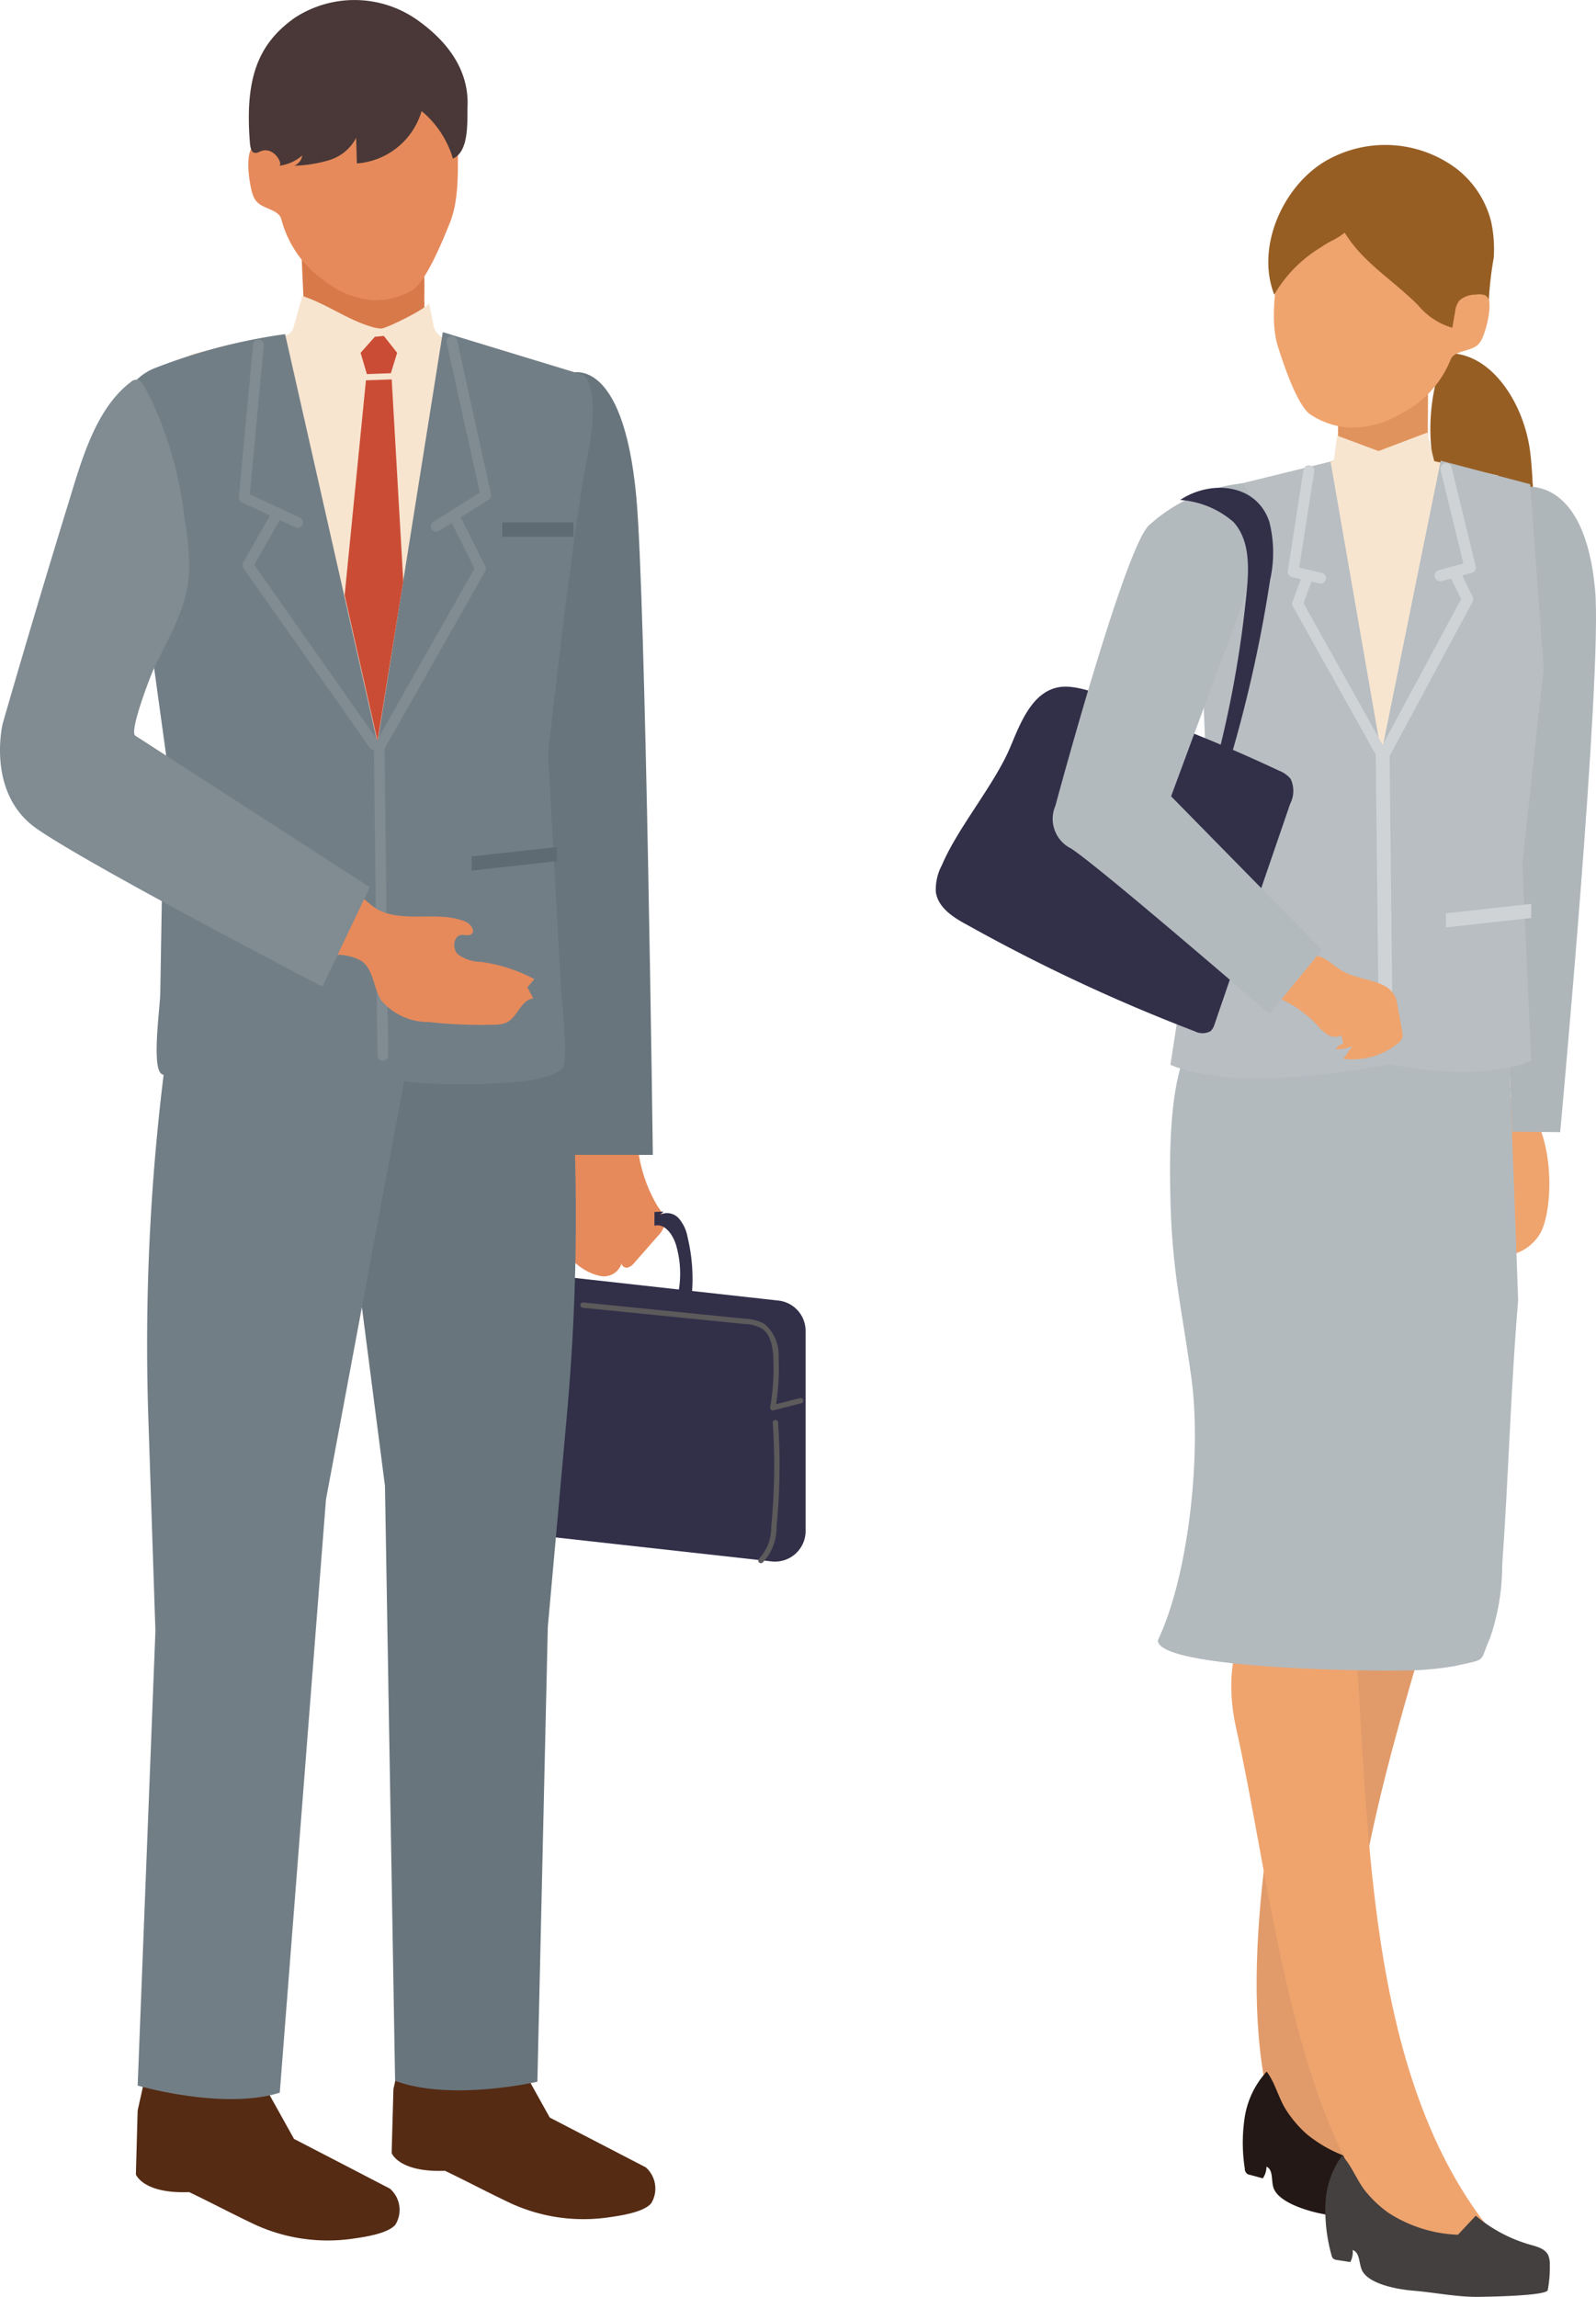
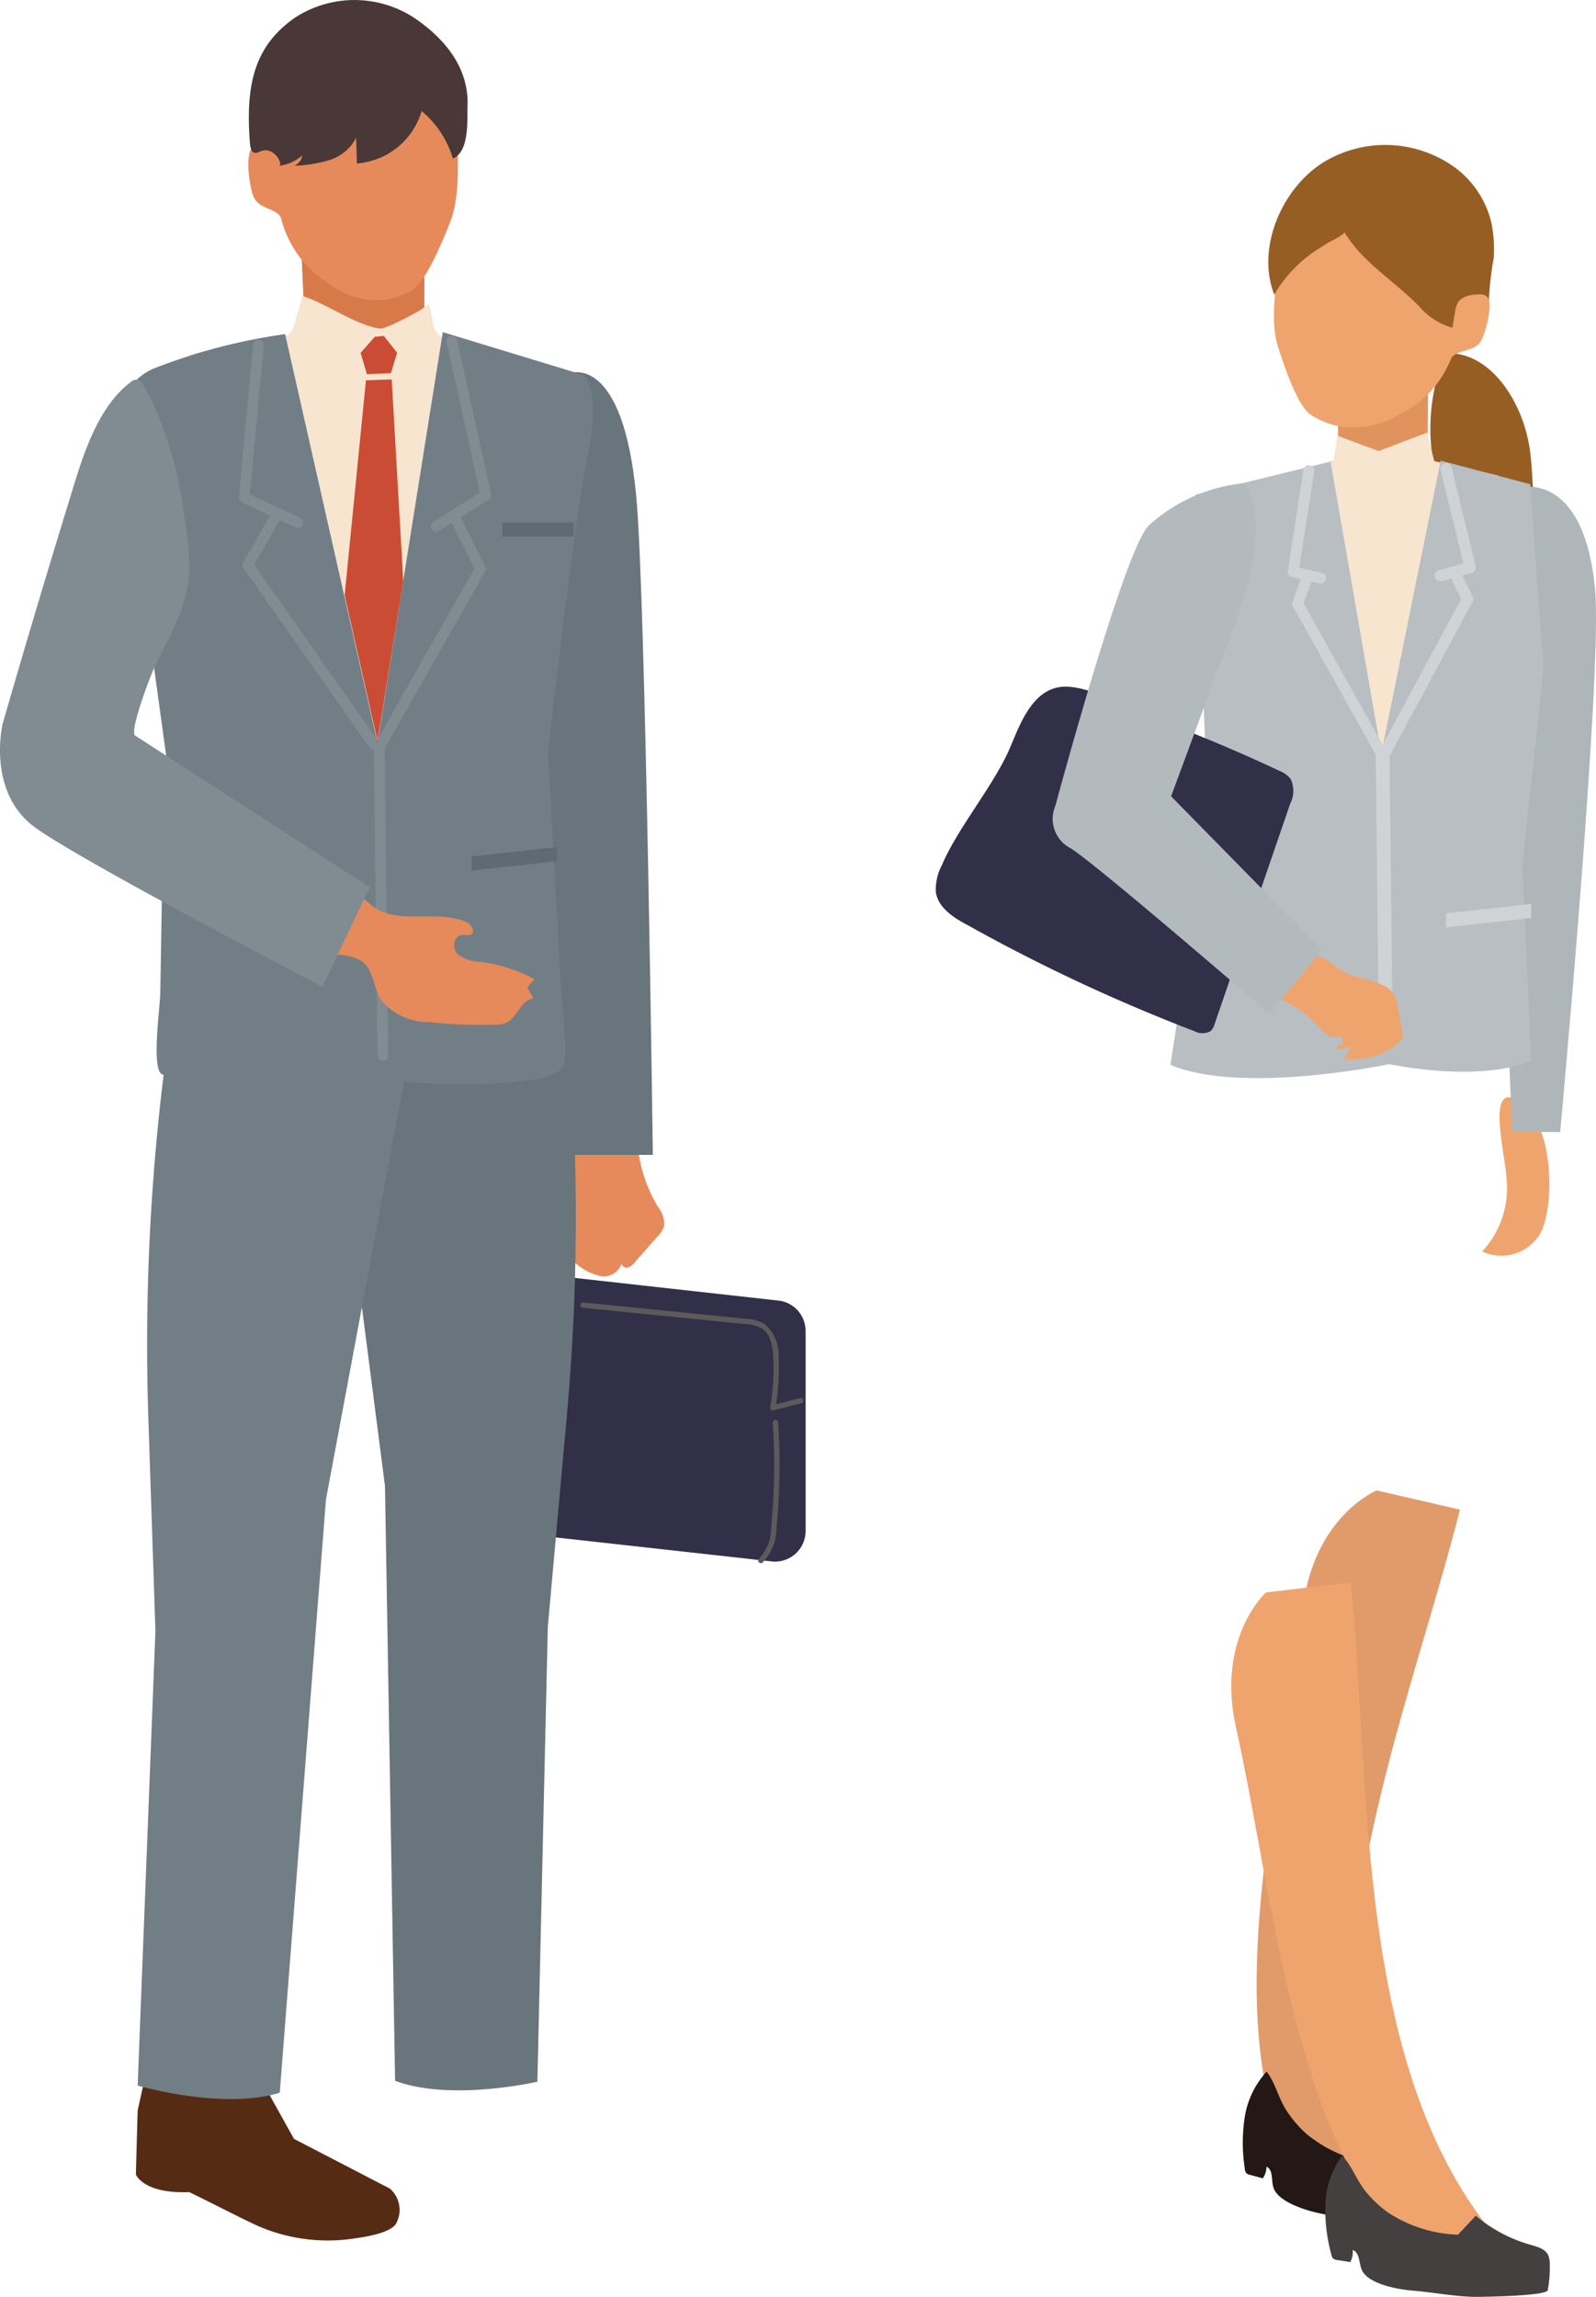
<svg xmlns="http://www.w3.org/2000/svg" id="グループ_14768" data-name="グループ 14768" width="101.645" height="146.283" viewBox="0 0 101.645 146.283">
  <defs>
    <clipPath id="clip-path">
      <rect id="長方形_7350" data-name="長方形 7350" width="101.645" height="146.283" fill="none" />
    </clipPath>
  </defs>
  <g id="グループ_14768-2" data-name="グループ 14768" transform="translate(0 0)" clip-path="url(#clip-path)">
    <path id="パス_17341" data-name="パス 17341" d="M7.137,96.544,6.458,99.6l-.113,4.073S6.8,104.916,9.74,104.8c1.416.677,2.808,1.42,4.224,2.085a11.115,11.115,0,0,0,6.181.882c.7-.1,2.252-.311,2.732-.9a1.8,1.8,0,0,0-.353-2.29l-6.109-3.167-1.7-3.055-.113-2.263-6.788-.453Z" transform="translate(2.309 34.808)" fill="#552b14" fill-rule="evenodd" />
-     <path id="パス_17342" data-name="パス 17342" d="M19.081,95.548,18.4,98.6l-.113,4.073s.453,1.244,3.395,1.131c1.416.677,2.808,1.42,4.224,2.085a11.115,11.115,0,0,0,6.181.882c.7-.1,2.252-.311,2.732-.9a1.8,1.8,0,0,0-.353-2.29l-6.109-3.167-1.7-3.055-.113-2.263-6.788-.453Z" transform="translate(6.656 34.446)" fill="#552b14" fill-rule="evenodd" />
    <path id="パス_17343" data-name="パス 17343" d="M41.172,77.862l-17.53-1.948a1.945,1.945,0,0,1-1.731-1.934V61.235A1.945,1.945,0,0,1,24.073,59.3L41.6,61.249a1.946,1.946,0,0,1,1.731,1.934V75.928a1.946,1.946,0,0,1-2.161,1.934" transform="translate(7.975 21.579)" fill="#322f49" fill-rule="evenodd" />
    <path id="パス_17344" data-name="パス 17344" d="M32.508,58.255a1.657,1.657,0,0,1,.355,1.189,1.539,1.539,0,0,1-.385.608l-1.494,1.7a.854.854,0,0,1-.451.326c-.187.034-.412-.124-.364-.308a1.183,1.183,0,0,1-1.343.846,3.438,3.438,0,0,1-1.552-.782,3.133,3.133,0,0,1-1.3-1.489,3.518,3.518,0,0,1,.134-1.732,13.828,13.828,0,0,0,.065-5.785,1.155,1.155,0,0,1,.04-.857,1.11,1.11,0,0,1,.848-.367l2.533-.3a2.277,2.277,0,0,1,1.57.19c.753.516-.046,1.942.005,2.676a9.318,9.318,0,0,0,1.337,4.089" transform="translate(9.43 18.653)" fill="#e68a5b" fill-rule="evenodd" />
    <path id="パス_17345" data-name="パス 17345" d="M27.578,17.444s3.362-1.318,4.224,7.844c.6,6.412,1.056,41.938,1.056,41.938h-7.09l-1.81-39.071s0-7.845,3.62-10.711" transform="translate(8.72 6.325)" fill="#68757d" fill-rule="evenodd" />
    <path id="パス_17346" data-name="パス 17346" d="M30.708,49.216a140.759,140.759,0,0,1-.177,23.107l-1.219,13.53-.664,28.964s-5.512,1.274-9.062-.06l-.644-37.878L15.32,48.8Z" transform="translate(5.576 17.76)" fill="#68757d" fill-rule="evenodd" />
    <path id="パス_17347" data-name="パス 17347" d="M8.238,49.279A140.794,140.794,0,0,0,7.107,72.36l.451,13.577-1.131,28.95s5.43,1.584,9.051.453L18.42,77.563l5.2-27.832Z" transform="translate(2.34 17.936)" fill="#727e86" fill-rule="evenodd" />
    <path id="パス_17348" data-name="パス 17348" d="M11.032,18.1c1.2-.254,2.4-.447,3.578-.8a1.087,1.087,0,0,0,.6-.337,1.088,1.088,0,0,0,.142-.636c.01-.951-.134-3.264-.151-4.144-.015-.822-.083-.5.588-.682a9.909,9.909,0,0,1,2.845.314c.807.089,3.842.041,4.024.258.5.6.315,2.35.359,3.08a10,10,0,0,0,.1,1.788c.2.76.8.979,1.569,1.234a2.289,2.289,0,0,1,.652.278c.937.692-.131,3.494-.386,4.4a27.211,27.211,0,0,1-1.781,4.62,30.911,30.911,0,0,1-5.523,7.8c-.537.554-2.781-2.473-2.915-2.684-2.762-4.407-3.44-9.467-3.7-14.493" transform="translate(4.015 4.168)" fill="#d8794a" fill-rule="evenodd" />
    <path id="パス_17349" data-name="パス 17349" d="M12.432,8.162c1.177.169.806-1.42.938-2.72s1.133-1.8,3-2.417,7.076-.371,7.809.311.937,2.724.8,4.088.2,3.905-.536,5.763-1.6,3.718-2.334,4.276a4.66,4.66,0,0,1-2.6.682,5.676,5.676,0,0,1-3.072-1.24A6.874,6.874,0,0,1,13.7,13c-.172-.655-1.165-.638-1.6-1.161a1.47,1.47,0,0,1-.243-.479c-.168-.5-.724-3.384.576-3.2" transform="translate(4.22 0.972)" fill="#e68a5b" fill-rule="evenodd" />
    <path id="パス_17350" data-name="パス 17350" d="M22.621,7.074A6.194,6.194,0,0,1,24.614,10.1c1.073-.45.9-2.471.934-3.377.064-1.8-.78-3.694-3.08-5.364a6.943,6.943,0,0,0-7.953-.206c-2.336,1.667-3.152,3.875-2.829,7.927.052.707.291.739.626.581.9-.436,1.544.865,1.223.9a2.82,2.82,0,0,0,1.487-.659.842.842,0,0,1-.509.652,8.539,8.539,0,0,0,2.24-.36,2.877,2.877,0,0,0,1.7-1.414L18.5,10.41a4.662,4.662,0,0,0,4.122-3.336" transform="translate(4.229 0)" fill="#493837" fill-rule="evenodd" />
    <path id="パス_17351" data-name="パス 17351" d="M9.384,31.5c.576,8.139.007,16.333-.54,24.486a1.523,1.523,0,0,0,.091.8c.244.471.873.55,1.4.566,6.456.211,12.915.188,19.374.165.8,0,.8,0,.906-.75a12.532,12.532,0,0,0,0-2.036c-.045-1.238-.161-2.471-.247-3.707a124.906,124.906,0,0,1,.891-22.59,40.777,40.777,0,0,0,.409-7.708,3.416,3.416,0,0,0-.288-1.292c-1.2-2.38-4.943-1.444-6.587-3.316a1.034,1.034,0,0,1-.192-.491q-.139-.685-.277-1.369c.05.252-2.68,1.63-3.044,1.634a2.325,2.325,0,0,1-.678-.132c-1.5-.45-2.822-1.443-4.341-1.94l-.516,1.817a1.141,1.141,0,0,1-.28.558,1.132,1.132,0,0,1-.5.213c-1.461.359-3.085.3-4.493.827-.749.194-1.59.175-1.989.963a3.479,3.479,0,0,0-.246,1.691c.09,2.866.558,5.7.866,8.553q.166,1.528.273,3.059" transform="translate(2.998 5.031)" fill="#f7e5d0" fill-rule="evenodd" />
    <path id="パス_17352" data-name="パス 17352" d="M16.111,15.636l5.883,26.022,4.16-26.15,8.964,2.731s1.138.812.244,5.194-2.507,18.9-2.507,18.9l.462,8.357q.178,3.239.357,6.477c.079,1.416.539,4.852.052,5.272-.857.741-2.787.8-3.9.9-.66.056-8.808.413-8.319-1.283,0,0-.415,1.435-3.47,1.323-2.9-.181-5.744-.277-8.639-.376a2.276,2.276,0,0,1-1.154-.248c-.645-.412-.1-4.235-.083-5.15l.11-6.622c.05-2.957.213-5.576.262-8.534L5.66,21.6a3.469,3.469,0,0,1,2.192-3.815,36.811,36.811,0,0,1,8.259-2.15" transform="translate(2.047 5.644)" fill="#727e86" fill-rule="evenodd" />
-     <path id="パス_17353" data-name="パス 17353" d="M30.877,56.793A1.006,1.006,0,0,1,32.106,57a2.5,2.5,0,0,1,.565,1.211,11.3,11.3,0,0,1,.259,3.737,1.147,1.147,0,0,0-.842-.259,6.426,6.426,0,0,0-.16-3.01c-.2-.648-.716-1.38-1.369-1.208l0-.874.581-.029" transform="translate(11.121 20.59)" fill="#322f49" fill-rule="evenodd" />
    <path id="パス_17354" data-name="パス 17354" d="M39.351,67.693a.174.174,0,0,1-.116-.045.168.168,0,0,1-.052-.154,14.221,14.221,0,0,0,.2-3.162c-.046-.974-.281-1.564-.738-1.86a2.44,2.44,0,0,0-1.1-.284L27.258,61.155a.17.17,0,0,1,.016-.34h.018L37.578,61.85a2.712,2.712,0,0,1,1.251.337,2.585,2.585,0,0,1,.892,2.129,14.534,14.534,0,0,1-.16,2.978l1.53-.39a.17.17,0,1,1,.083.33l-1.781.454a.143.143,0,0,1-.042.005" transform="translate(9.865 22.134)" fill="#5c5a5a" />
    <path id="パス_17355" data-name="パス 17355" d="M35.574,75.423a.173.173,0,0,1-.132-.063.17.17,0,0,1,.025-.24,2.88,2.88,0,0,0,.762-2.013,39.98,39.98,0,0,0,.1-6.627.17.17,0,0,1,.158-.181c.108.012.176.064.183.158a40.376,40.376,0,0,1-.1,6.685,3.172,3.172,0,0,1-.887,2.244.168.168,0,0,1-.108.038" transform="translate(12.885 24.13)" fill="#5c5a5a" />
    <path id="パス_17356" data-name="パス 17356" d="M14.89,27.846a.357.357,0,0,1-.143-.031l-3.395-1.585a.34.34,0,0,1-.2-.341l.906-9.729a.338.338,0,0,1,.371-.308.341.341,0,0,1,.308.372l-.884,9.49,3.175,1.481a.341.341,0,0,1-.143.651" transform="translate(4.06 5.768)" fill="#808b92" />
    <path id="パス_17357" data-name="パス 17357" d="M19.7,39.09a.337.337,0,0,1-.278-.145L11.384,27.518a.338.338,0,0,1-.016-.366l1.81-3.168a.34.34,0,1,1,.591.338l-1.7,2.98,7.907,11.25a.341.341,0,0,1-.277.537" transform="translate(4.121 8.666)" fill="#808b92" />
    <path id="パス_17358" data-name="パス 17358" d="M20.454,28.148a.338.338,0,0,1-.18-.625l2.965-1.854L21.124,16.1a.339.339,0,1,1,.662-.146l2.166,9.8a.337.337,0,0,1-.15.36L20.634,28.1a.335.335,0,0,1-.18.052" transform="translate(7.321 5.71)" fill="#808b92" />
    <path id="パス_17359" data-name="パス 17359" d="M17.854,39.043A.344.344,0,0,1,17.688,39a.339.339,0,0,1-.128-.461l6.285-11.082-1.466-2.931a.339.339,0,0,1,.606-.3l1.547,3.092a.339.339,0,0,1-.008.319L18.149,38.871a.338.338,0,0,1-.295.172" transform="translate(6.375 8.748)" fill="#808b92" />
    <path id="パス_17360" data-name="パス 17360" d="M18.026,54.934a.341.341,0,0,1-.341-.337L17.46,35.024a.342.342,0,0,1,.337-.345h0a.342.342,0,0,1,.341.337l.225,19.573a.341.341,0,0,1-.337.345Z" transform="translate(6.355 12.622)" fill="#808b92" />
    <path id="パス_17361" data-name="パス 17361" d="M19.279,43.153c1.672.76,3.724,0,5.424.689.34.139.683.6.386.81-.172.123-.411.02-.621.044-.518.056-.606.861-.236,1.228a2.441,2.441,0,0,0,1.453.484,10.188,10.188,0,0,1,3.421,1.1q-.219.262-.441.522c.125.237.25.476.374.713-.779.075-1,1.184-1.7,1.529a1.961,1.961,0,0,1-.806.142,30.062,30.062,0,0,1-4.145-.172,3.93,3.93,0,0,1-3.024-1.367c-.513-.8-.486-1.953-1.252-2.514a3.176,3.176,0,0,0-1.574-.4,9.235,9.235,0,0,1-2.991-.855c-.188-.09,1.232-4.1,1.9-4.277,1.2-.325,2.848,1.88,3.837,2.328" transform="translate(4.924 14.847)" fill="#e68a5b" fill-rule="evenodd" />
    <path id="パス_17362" data-name="パス 17362" d="M9.2,18.188a1.416,1.416,0,0,0-.325-.415.485.485,0,0,0-.529.094c-2.251,1.684-3.156,5.017-3.95,7.595C1.979,33.308.169,39.643.169,39.643S-.887,44.018,2.28,46.28,20.534,56.387,20.534,56.387l3.017-6.336L8.616,40.4c-.4-.258.944-3.748,1.161-4.219.938-2.035,2.109-3.781,2.259-6.1a15.865,15.865,0,0,0-.289-3.523,23.909,23.909,0,0,0-2.18-7.687c-.075-.138-.22-.431-.371-.683" transform="translate(0 6.452)" fill="#808b92" fill-rule="evenodd" />
    <path id="パス_17363" data-name="パス 17363" d="M17.743,15.741l-.906,1.019.4,1.357,1.528-.057.4-1.3-.848-1.075Z" transform="translate(6.128 5.709)" fill="#cb4c34" fill-rule="evenodd" />
    <path id="パス_17364" data-name="パス 17364" d="M17.449,17.773l1.641-.056.735,12.84L18.184,40.741l-2.092-9.278Z" transform="translate(5.857 6.448)" fill="#cb4c34" fill-rule="evenodd" />
    <rect id="長方形_7349" data-name="長方形 7349" width="4.526" height="0.906" transform="translate(31.998 33.272)" fill="#5f6b72" />
    <path id="パス_17365" data-name="パス 17365" d="M27.453,40.451l-5.431.6v-.9l5.431-.6Z" transform="translate(8.015 14.393)" fill="#5f6b72" fill-rule="evenodd" />
    <path id="パス_17366" data-name="パス 17366" d="M66.321,69.591s-3.961,1.624-4.693,7.446c-1.161,9.233-4.077,20.7-2.491,29.925.574,3.344,3.347,6.458,7,5.832-4.575-13,2.293-29.339,5.489-41.98Z" transform="translate(21.355 25.328)" fill="#e19b6a" fill-rule="evenodd" />
    <path id="パス_17367" data-name="パス 17367" d="M62.064,100.677a8.706,8.706,0,0,0,4.245,1.893l1.264-1.073a9.359,9.359,0,0,0,3.26,2.231c.411.166.882.351,1.037.767a1.356,1.356,0,0,1,.044.584,7.808,7.808,0,0,1-.316,1.641c-.11.361-3.97-.023-4.408-.067-1.409-.142-2.773-.6-4.172-.88-.854-.169-2.763-.715-3.044-1.686-.134-.461,0-1.109-.435-1.305a1.294,1.294,0,0,1-.233.743l-.8-.218a.368.368,0,0,1-.344-.383,10.718,10.718,0,0,1-.01-3.275,5.575,5.575,0,0,1,1.4-2.922c.543.712.749,1.683,1.243,2.451a7.427,7.427,0,0,0,1.273,1.5" transform="translate(21.119 35.205)" fill="#231815" fill-rule="evenodd" />
    <path id="パス_17368" data-name="パス 17368" d="M59.7,74.525s-3.182,2.864-1.91,8.593c2.019,9.083,3.134,20.859,7.739,29.014,1.668,2.954,5.328,4.953,8.559,3.13-8.687-10.7-7.727-28.395-8.979-41.374Z" transform="translate(20.926 26.892)" fill="#efa46e" fill-rule="evenodd" />
    <path id="パス_17369" data-name="パス 17369" d="M72.981,59.76a2.858,2.858,0,0,1-3.775,1.289,5.869,5.869,0,0,0,1.552-4.6c-.042-1.541-1.491-6.769,1.079-4.759,1.862,1.455,2,6.207,1.144,8.069" transform="translate(25.188 18.648)" fill="#efa46e" fill-rule="evenodd" />
    <path id="パス_17370" data-name="パス 17370" d="M67.125,24.219a12.7,12.7,0,0,1,.472-7.375.614.614,0,0,1,.136-.235.636.636,0,0,1,.5-.108c2.2.192,3.7,2.308,4.391,4.176a9.545,9.545,0,0,1,.49,1.9c.087.578.12,1.163.165,1.747a10.67,10.67,0,0,0,.848,3.874A4.432,4.432,0,0,0,77.1,30.71a14.057,14.057,0,0,1-4.65-.411,6.276,6.276,0,0,1-1.619-.537A5.88,5.88,0,0,1,68.791,27.6q-.591-.933-1.09-1.916a6.206,6.206,0,0,1-.576-1.468" transform="translate(24.31 6.004)" fill="#975e24" fill-rule="evenodd" />
    <path id="パス_17371" data-name="パス 17371" d="M71.621,22.769s4-1,4.682,6.544c.479,5.279-2.226,34.52-2.226,34.52L71.021,63.8,69.673,31.637s-1.118-6.525,1.948-8.868" transform="translate(25.286 8.271)" fill="#afb6ba" fill-rule="evenodd" />
-     <path id="パス_17372" data-name="パス 17372" d="M56.925,48.191c-2.249,1.439-2.113,8.2-2.066,10.552.093,4.688.686,6.917,1.335,11.565s-.105,12.472-2.131,16.744c0,1.841,13.854,1.965,15.323,1.922a19.4,19.4,0,0,0,3.679-.3c2.016-.461,1.446-.181,2.146-1.742a14.272,14.272,0,0,0,.783-4.687c.4-5.611.548-11.244,1.016-16.852,0,0-.582-15.928-.6-16.41C76.4,48.8,64.35,48.4,63.432,48.354c-1.459-.07-4.912-.881-6.259-.3a1.734,1.734,0,0,0-.248.132" transform="translate(19.677 17.414)" fill="#b3babe" fill-rule="evenodd" />
    <path id="パス_17373" data-name="パス 17373" d="M63.307,18.23l-.044,4.6-2.991,1.024,1.743,11.3L68.5,34.7l3.441-11.174-2.954-.683.029-5.206Z" transform="translate(21.936 6.42)" fill="#e0935c" fill-rule="evenodd" />
    <path id="パス_17374" data-name="パス 17374" d="M72.468,15.118c-1.218.05-.693-1.417-.711-2.66s-.993-1.8-2.844-2.563-7.187-1.007-8-.43-1.2,2.489-1.193,3.792-.558,3.673.023,5.5,1.29,3.665,1.99,4.26a5.04,5.04,0,0,0,2.593.887,6.107,6.107,0,0,0,3.248-.888,6.6,6.6,0,0,0,3.16-3.439c.236-.6,1.247-.5,1.736-.949a1.39,1.39,0,0,0,.291-.43c.218-.456,1.049-3.133-.295-3.078" transform="translate(21.649 3.33)" fill="#efa46e" fill-rule="evenodd" />
    <path id="パス_17375" data-name="パス 17375" d="M62.516,13.321A8.543,8.543,0,0,0,59.6,16.3c-1.214-3.114.645-7.079,3.428-8.6a7.576,7.576,0,0,1,8.133.541,6.166,6.166,0,0,1,2.256,3.424,8.359,8.359,0,0,1,.162,2.294,21.514,21.514,0,0,0-.312,2.7.436.436,0,0,0-.329-.348,1.343,1.343,0,0,0-.511-.012,1.54,1.54,0,0,0-1.046.386,1.451,1.451,0,0,0-.263.719l-.176,1.005A4.428,4.428,0,0,1,68.784,17c-1.564-1.593-3.545-2.742-4.692-4.644-.72.54-.84.449-1.575.968" transform="translate(21.553 2.465)" fill="#975e24" fill-rule="evenodd" />
    <path id="パス_17376" data-name="パス 17376" d="M63.518,22.012l.222-1.618,2.632.982,3.1-1.178.45,1.829,4.081.91L71.146,45.188l-10.827-.04L58.862,23.3Z" transform="translate(21.423 7.351)" fill="#f7e5d0" fill-rule="evenodd" />
    <path id="パス_17377" data-name="パス 17377" d="M64.848,21.567l3.234,18.595L71.864,21.51l5.7,1.5.854,11.751-1.356,12.4.566,12.558s-2.684,1.431-9.051.226c0,0-9.394,1.97-13.926.042l2.4-15.658L56.239,23.68Z" transform="translate(19.891 7.829)" fill="#b8bec2" fill-rule="evenodd" />
    <path id="パス_17378" data-name="パス 17378" d="M72.947,43.106l-5.431.6v-.9l5.431-.6Z" transform="translate(24.573 15.359)" fill="#cfd3d5" fill-rule="evenodd" />
    <path id="パス_17379" data-name="パス 17379" d="M65.118,34.961l.2,18.465-.885-.186-.2-18.467Z" transform="translate(23.378 12.656)" fill="#cfd3d5" fill-rule="evenodd" />
    <path id="パス_17380" data-name="パス 17380" d="M67.433,47.649l.327,1.779a.909.909,0,0,1,.011.411.838.838,0,0,1-.308.389,4.588,4.588,0,0,1-3.444.962l.569-.806a2.519,2.519,0,0,1-1.05.2.64.64,0,0,1,.477-.344l-.127-.535a.911.911,0,0,1-.9-.067,3.426,3.426,0,0,1-.69-.636,7.258,7.258,0,0,0-3.106-1.934c.7-.621,1.822-2.121,2.69-2.407.7-.229,1.354.494,2,.893,1.264.79,3.263.486,3.557,2.091" transform="translate(21.542 16.24)" fill="#efa46e" fill-rule="evenodd" />
    <path id="パス_17381" data-name="パス 17381" d="M65.56,37.414a1.771,1.771,0,0,1,.739.524,1.8,1.8,0,0,1-.033,1.59l-4.8,13.994A1.035,1.035,0,0,1,61.2,54a1.054,1.054,0,0,1-1,.014,111.022,111.022,0,0,1-14.481-6.769c-.891-.475-1.874-1.1-2.016-2.1a3.287,3.287,0,0,1,.383-1.712c1.016-2.4,3.332-5.1,4.348-7.5.634-1.5,1.393-3.6,3.188-3.85,1.75-.243,5.045,1.634,6.683,2.253q3.687,1.4,7.256,3.077" transform="translate(15.899 11.669)" fill="#322f49" fill-rule="evenodd" />
    <path id="パス_17382" data-name="パス 17382" d="M61.241,22.566a10.565,10.565,0,0,0-5.965,2.683c-1.56,1.5-5.95,17.853-5.95,17.853a2.107,2.107,0,0,0,.994,2.722c1.78,1.14,12.641,10.537,12.641,10.537L66.3,52.284,56.694,42.5l3.774-10.2s3.087-7.106.773-9.73" transform="translate(17.89 8.213)" fill="#b3babe" fill-rule="evenodd" />
    <path id="パス_17383" data-name="パス 17383" d="M62.223,29.263a.321.321,0,0,1-.079-.01l-1.75-.411a.343.343,0,0,1-.262-.389l1-6.437a.333.333,0,0,1,.394-.288.344.344,0,0,1,.288.394l-.955,6.121,1.439.337a.345.345,0,0,1-.079.681" transform="translate(21.884 7.907)" fill="#cfd3d5" />
    <path id="パス_17384" data-name="パス 17384" d="M66.014,38.567a.344.344,0,0,1-.3-.177l-5.334-9.548a.34.34,0,0,1-.022-.286l.544-1.484a.345.345,0,0,1,.648.237l-.491,1.337,5.258,9.409a.345.345,0,0,1-.134.469.339.339,0,0,1-.168.044" transform="translate(21.959 9.77)" fill="#cfd3d5" />
    <path id="パス_17385" data-name="パス 17385" d="M67.351,29.15a.361.361,0,0,1-.1-.709l1.564-.43-1.447-5.937a.36.36,0,1,1,.7-.17L69.6,28.182a.358.358,0,0,1-.254.432l-1.9.522a.33.33,0,0,1-.1.014" transform="translate(24.382 7.872)" fill="#cfd3d5" />
    <path id="パス_17386" data-name="パス 17386" d="M64.763,38.585a.375.375,0,0,1-.171-.042.362.362,0,0,1-.147-.49l5.171-9.608L69,27.187a.361.361,0,0,1,.648-.318l.7,1.427a.359.359,0,0,1-.005.329l-5.258,9.77a.36.36,0,0,1-.318.191" transform="translate(23.44 9.706)" fill="#cfd3d5" />
-     <path id="パス_17387" data-name="パス 17387" d="M60.781,24.935a7.954,7.954,0,0,1,.052,3.713A86.556,86.556,0,0,1,57.756,41.81l-.747-.1a69.766,69.766,0,0,0,2.339-12.385c.147-1.524.183-3.242-.851-4.373a5.789,5.789,0,0,0-3.392-1.4c1.929-1.285,4.854-1.067,5.677,1.386" transform="translate(20.056 8.289)" fill="#322f49" fill-rule="evenodd" />
    <path id="パス_17388" data-name="パス 17388" d="M65.9,104.29a8.709,8.709,0,0,0,4.431,1.4l1.135-1.21a9.334,9.334,0,0,0,3.49,1.851c.427.12.915.25,1.116.645a1.353,1.353,0,0,1,.109.576,7.835,7.835,0,0,1-.13,1.665c-.068.371-3.947.424-4.388.43-1.414.018-2.823-.288-4.245-.4-.867-.072-2.826-.4-3.215-1.333-.184-.443-.121-1.1-.578-1.249a1.3,1.3,0,0,1-.149.765l-.822-.127a.494.494,0,0,1-.273-.1.487.487,0,0,1-.11-.24,10.724,10.724,0,0,1-.379-3.253,5.592,5.592,0,0,1,1.063-3.061c.621.647.934,1.589,1.511,2.3A7.456,7.456,0,0,0,65.9,104.29" transform="translate(22.521 36.632)" fill="#44403f" fill-rule="evenodd" />
  </g>
</svg>